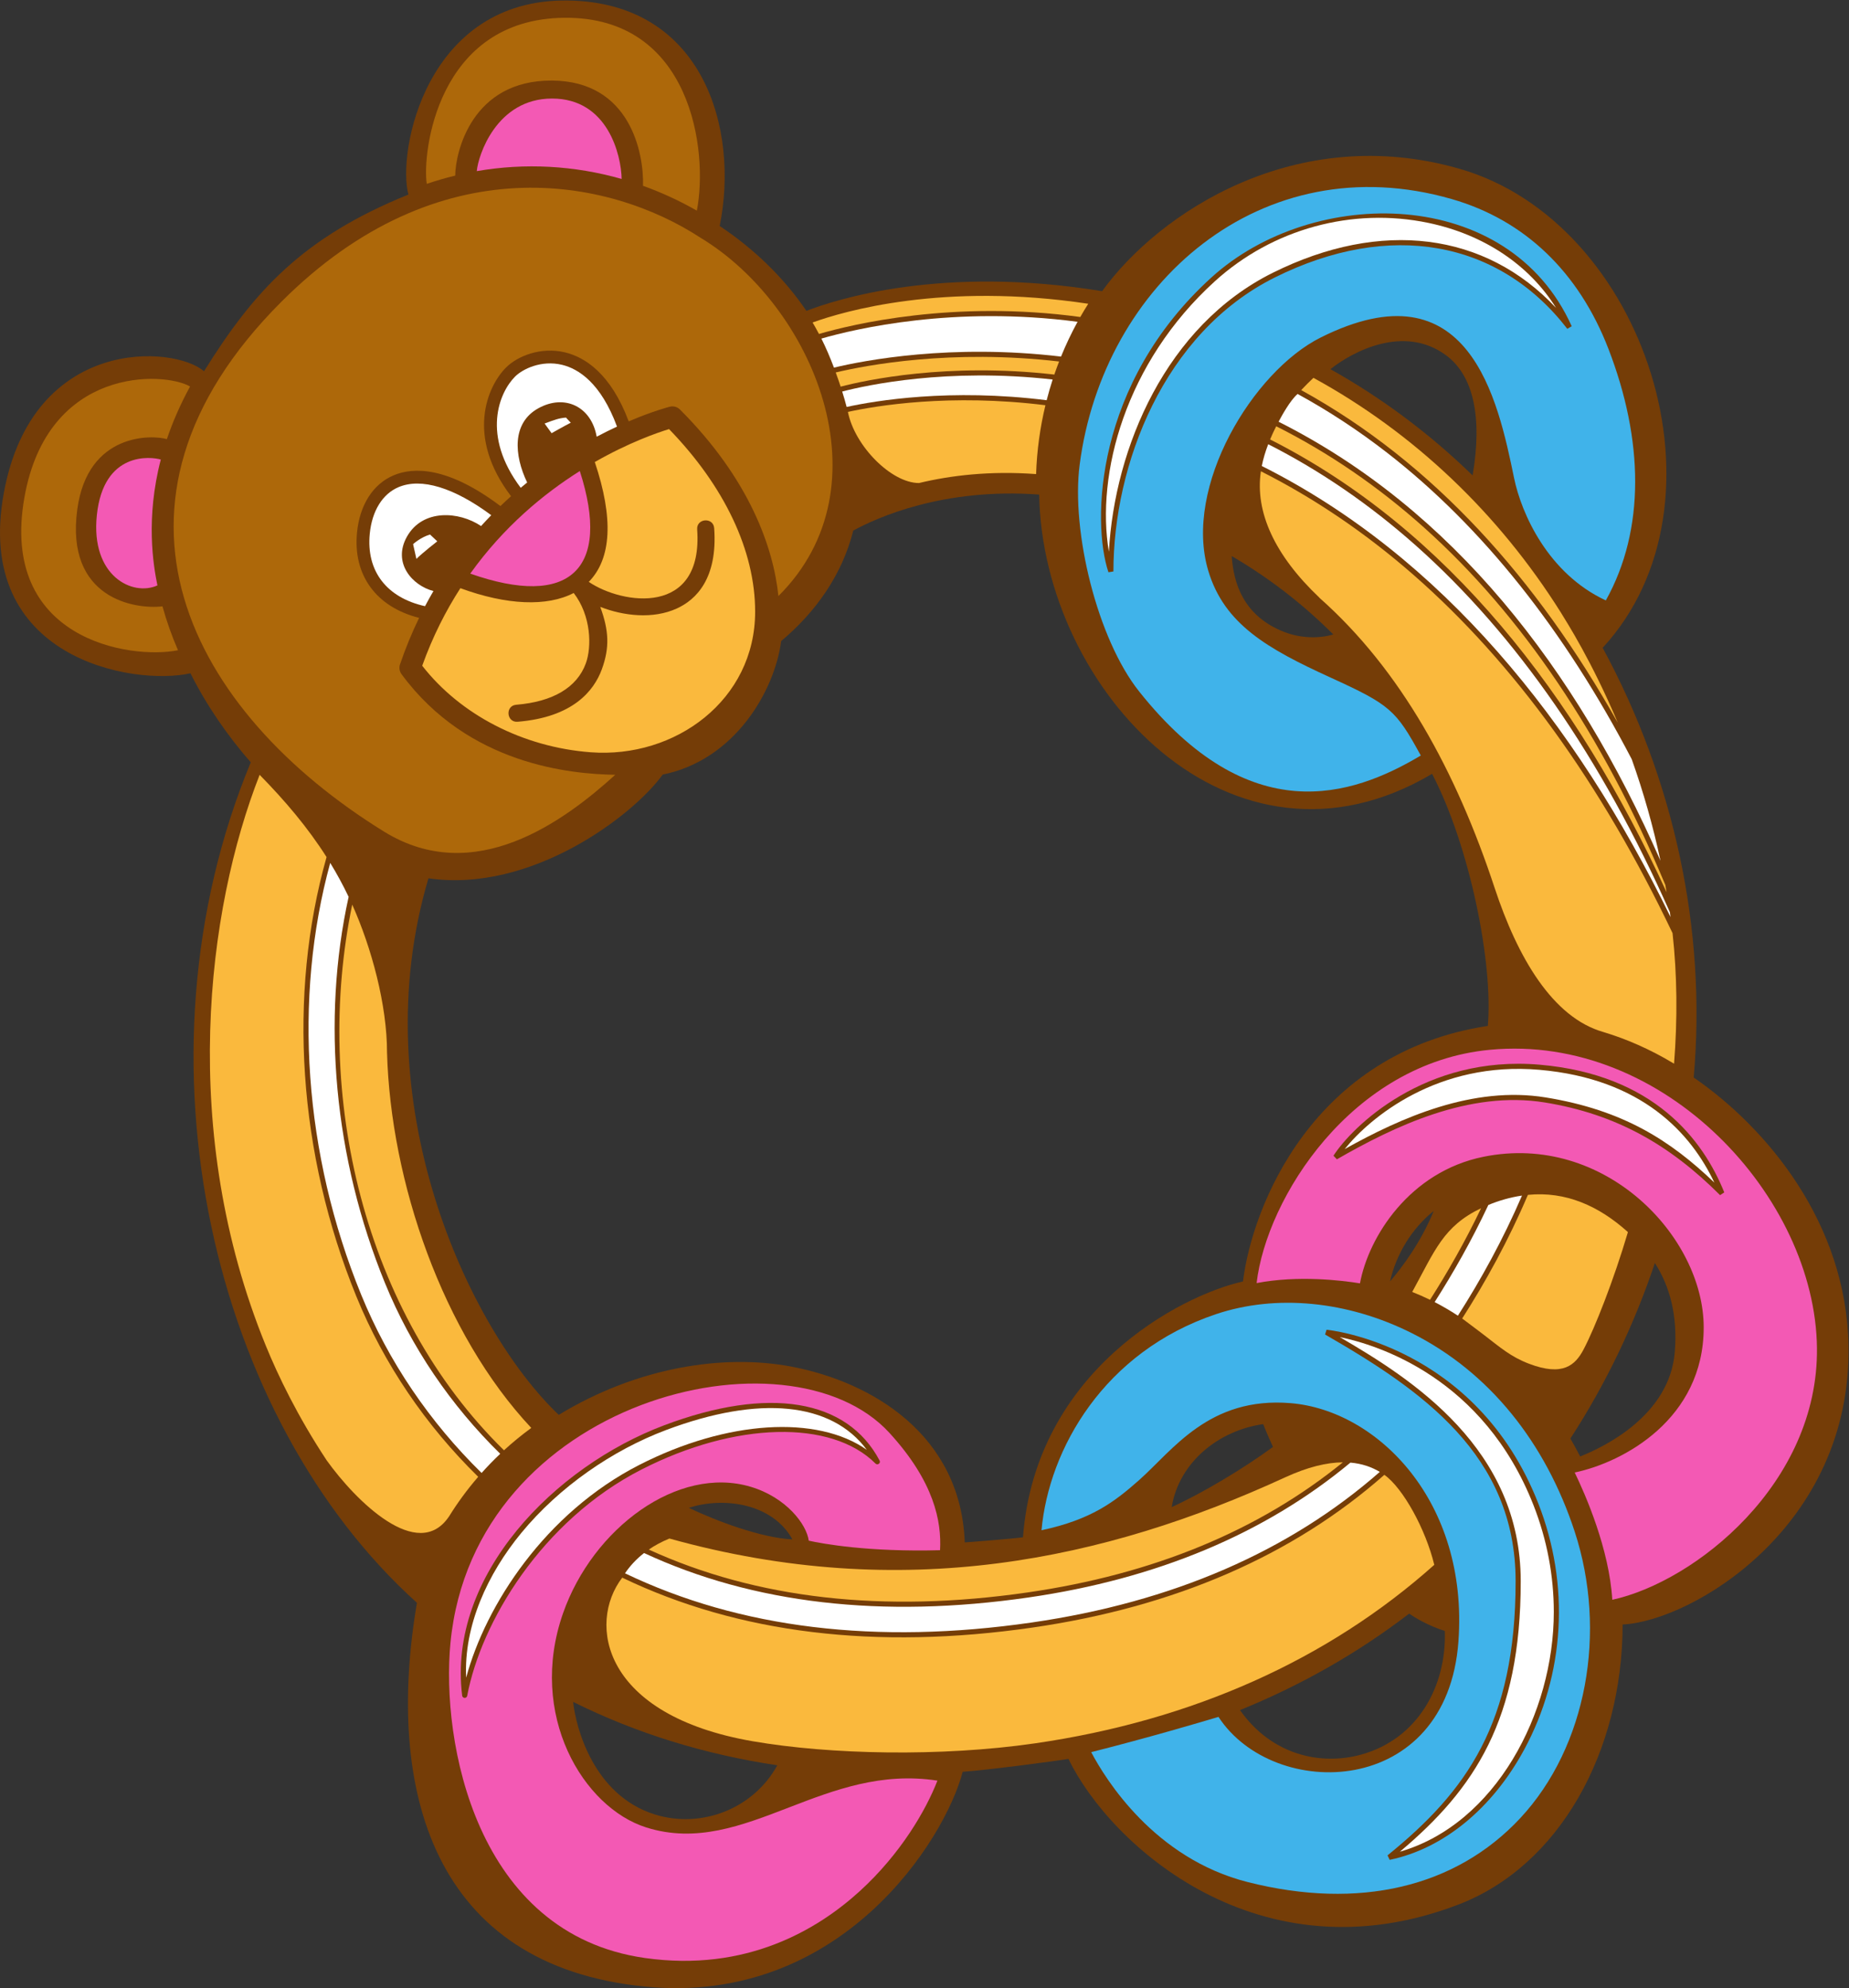
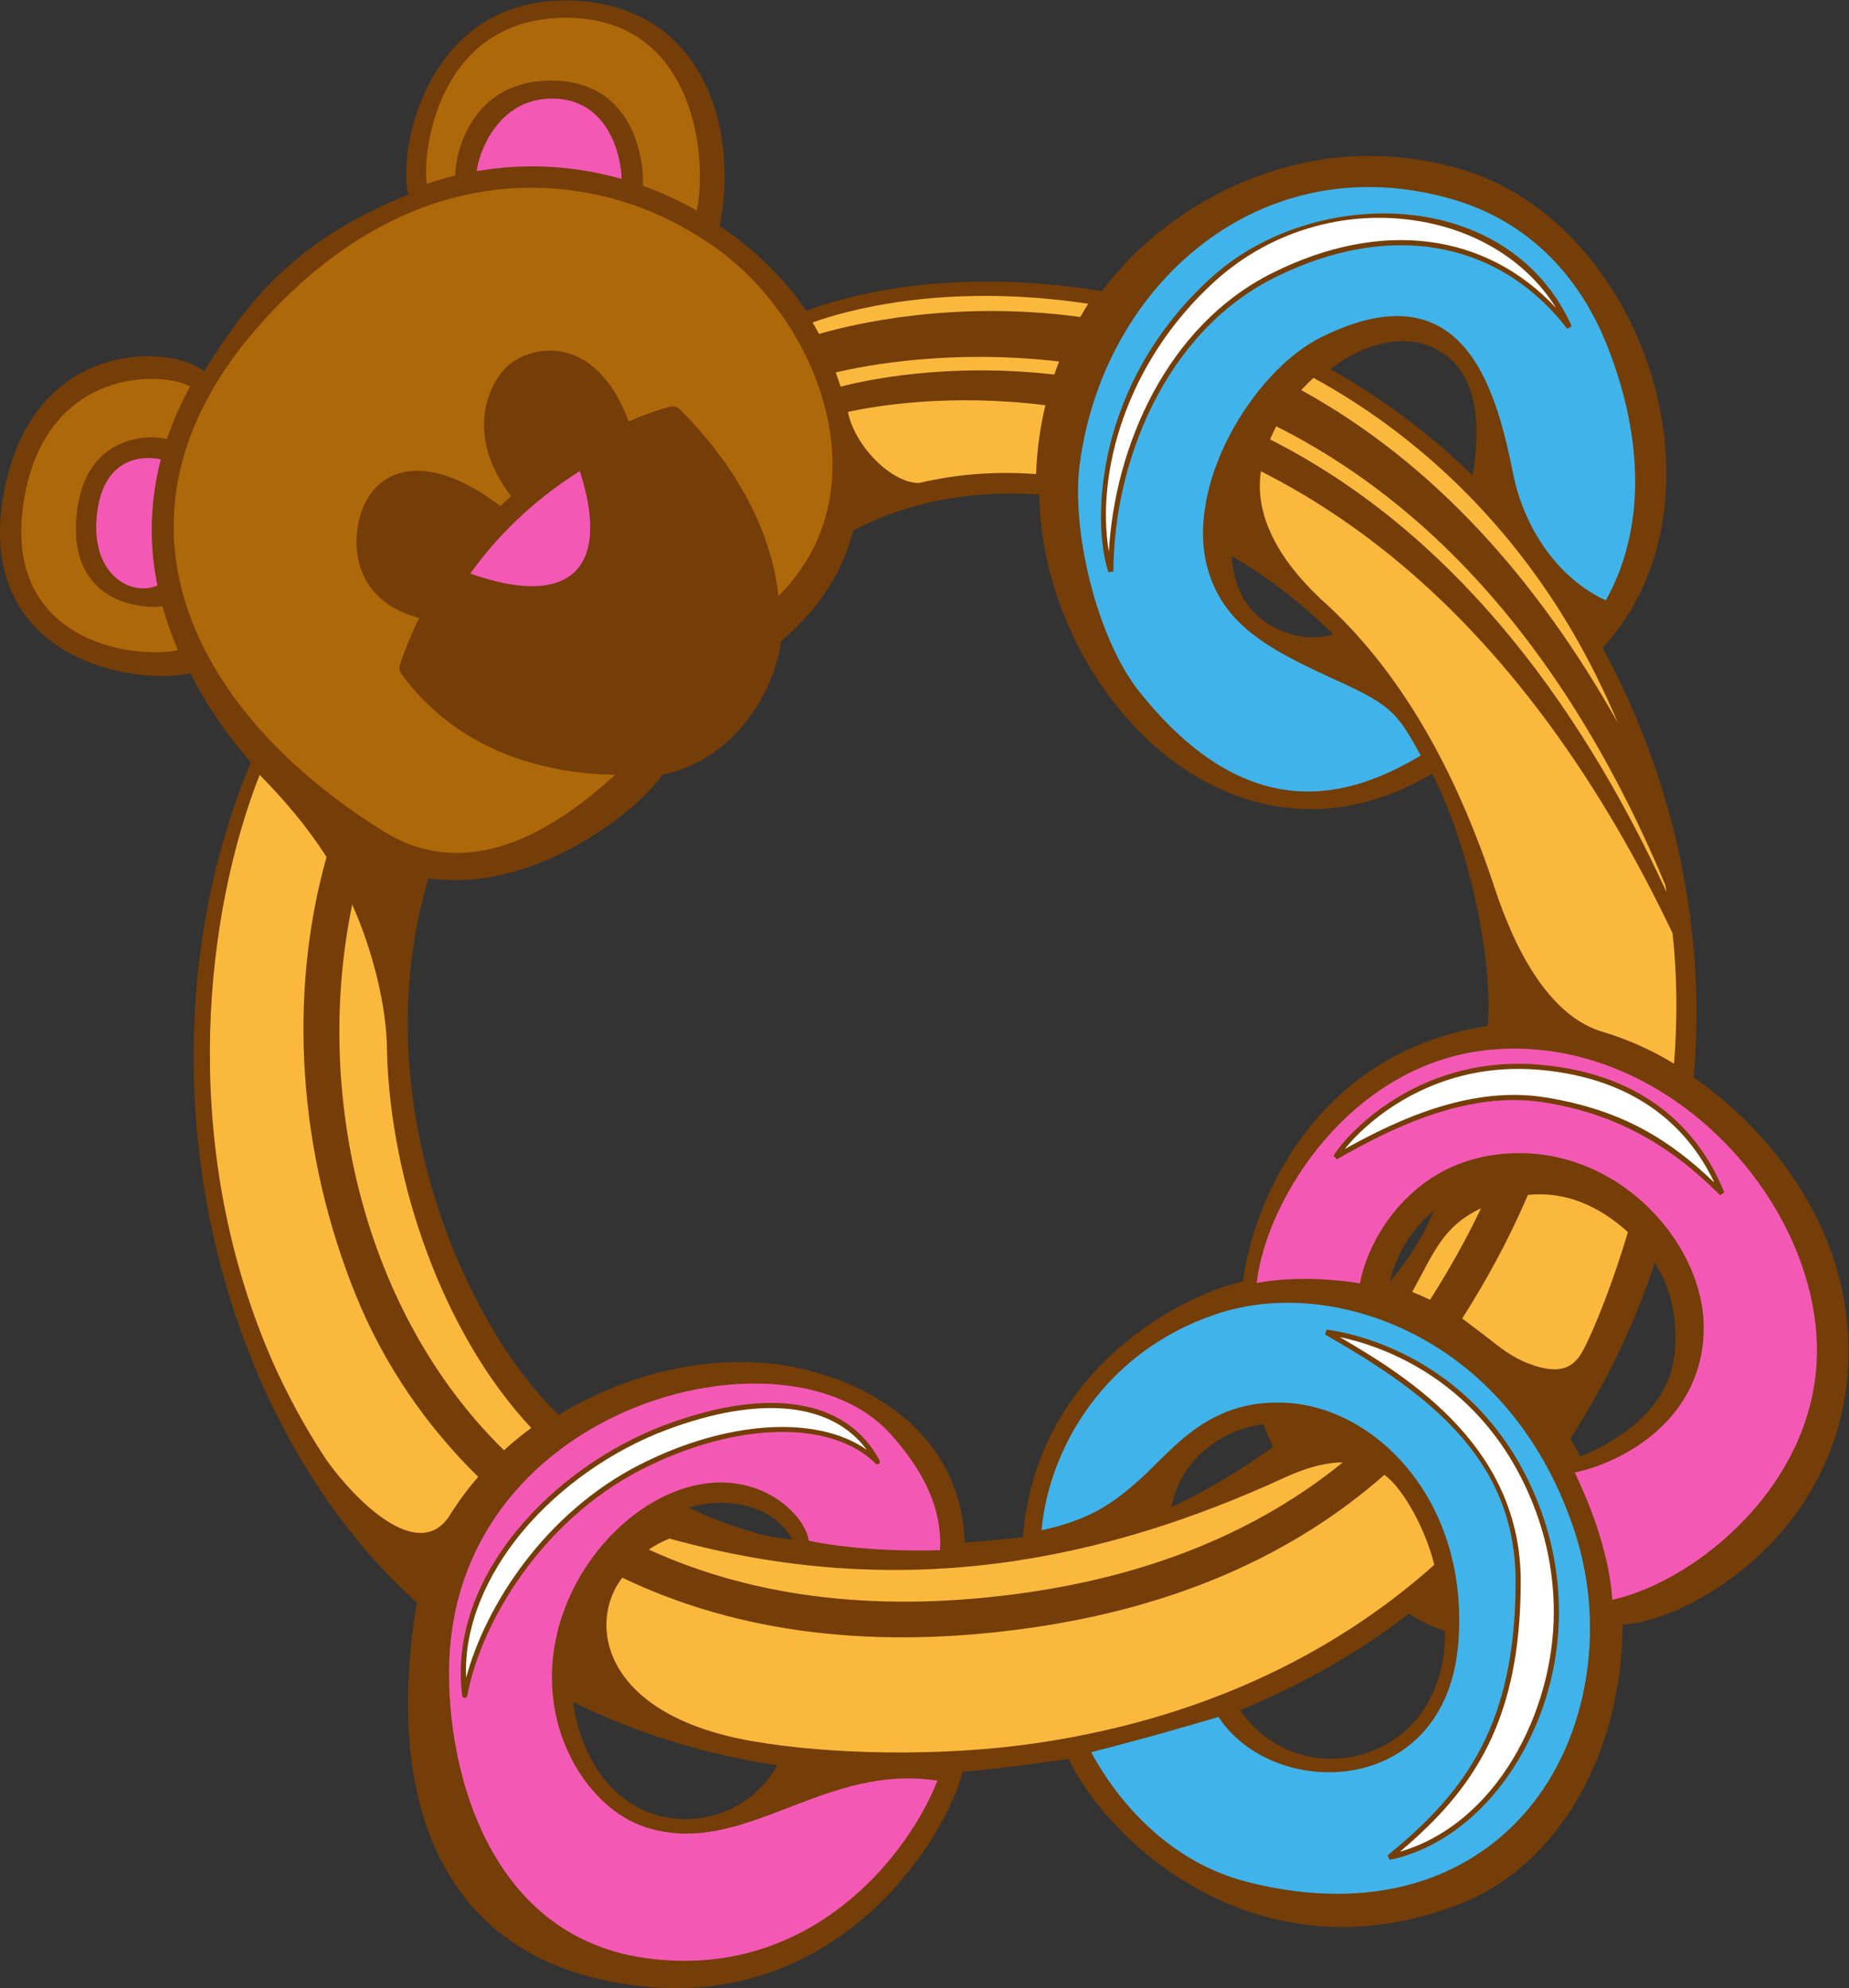
<svg xmlns="http://www.w3.org/2000/svg" viewBox="0 0 577.88 621.373" height="621.373" width="577.88" xml:space="preserve" id="svg2" version="1.1">
  <rect x="0" y="0" width="577.88" height="621.373" fill="#333333" stroke="none" />
  <defs id="defs6" />
  <g transform="matrix(1.333,0,0,-1.333,0,621.373)" id="g10">
    <g transform="scale(0.1)" id="g12">
      <path id="path14" style="fill:#753d07;fill-opacity:1;fill-rule:nonzero;stroke:none" d="m 3880,1700.06 v 0 c 34.96,-54.46 53.75,-122.64 46.72,-208.7 -12.11,-148.35 -164.83,-222.26 -221.84,-244.82 -7.3,14.2 -14.96,28.22 -22.95,42.05 83.25,128.01 149.52,266.74 198.07,411.47 z M 3387.52,837.422 v 0 c 4.41,-129.082 -63.3,-253.59 -196.76,-290.082 -93.12,-25.469 -208.12,-2.231 -283.47,104.492 144.49,58.809 277.18,134.527 396.56,226.18 13.16,-8.992 43.86,-28.012 83.67,-40.59 z M 2000.53,3417.39 v 0 c 54.96,30.15 210.99,101.04 435.9,84.48 8.12,-459.74 452.12,-932.59 921.27,-654.78 88.49,-169.64 143.49,-444.65 130.66,-591.02 -410,-62.42 -552.34,-422.3 -574.06,-599.22 -147.21,-32.85 -486.14,-209.49 -515.82,-599.76 -23.19,-3.32 -117.21,-10.8 -136.49,-12.09 -9.26,252.05 -217.11,376.09 -405.85,412.11 -158.96,30.33 -361.68,-0.75 -546.1,-113.03 -213.84,203.36 -460.337,738.05 -305.47,1258.07 240.87,-35.15 480.58,147.43 549.1,243.16 169.5,34.15 262.49,196.35 277.9,313.06 81.01,68.13 142.92,155.13 168.96,259.02 z m 1388.9,411.79 v 0 c 64.95,-47.24 86.64,-144.62 63.3,-282.45 -101.15,98.42 -213.26,181.93 -333.41,249.16 51.27,40.58 170.95,105.41 270.11,33.29 z M 3126.05,3173.9 v 0 c -30.87,-9.27 -74.1,-10.05 -114.64,5.68 -96.72,37.52 -119.24,115.26 -123.54,178.09 82.81,-48.28 163.71,-109.27 238.18,-183.77 z M 1857.91,1052.09 v 0 c -74.21,3.69 -177.99,43.28 -243,73.94 82.91,27.07 196.89,9.77 243,-73.94 z m 1103.81,270.25 v 0 c 8.05,-20.35 15.98,-38.26 22.93,-53.44 -71.51,-52.3 -165.41,-108.22 -237.48,-141.09 17.48,106.41 111.76,180.25 214.55,194.53 z m 399.86,499.9 v 0 c -30.88,-75.48 -76.38,-134.92 -102.6,-165.43 14.93,64.48 50.77,123.87 102.6,165.43 z M 1534.71,407.359 v 0 C 1391.58,452.5 1350.17,610.738 1343.76,671.051 1491.49,597.629 1651.31,548.082 1822.45,522.461 1766.88,420.641 1644.37,372.789 1534.71,407.359 Z M 3971.04,2135.08 c 30.87,347.78 -47.09,700.5 -213.44,1007.46 314.04,340.67 100.13,997.72 -335.06,1123.04 -383.03,110.33 -705.33,-102.37 -838.52,-286.87 -375.21,61.59 -624.87,-19.5 -693.32,-46.16 -52.37,77.13 -122.22,145.06 -203.32,199.01 46.32,228.38 -39.05,524.57 -356.35,528.71 C 998.695,4664.6 930.688,4304.93 957.582,4205.28 710.547,4105.16 596.227,3980.4 478.313,3790.91 409.531,3851.61 76.871,3875.7 8.949,3505.66 -62.465,3116.61 312.898,3052.76 446.527,3082.82 484.52,3007.18 533.203,2936.72 587.922,2874.01 298.629,2175.66 499.531,1334.12 977.555,903.449 902.867,464.121 1014.53,51.742 1514.22,3.469 1972.11,-40.758 2215.96,348.75 2257.09,507.18 c 59.88,4.129 226.41,26.41 247.99,30.199 98.4,-202.32 447.79,-519.938 913.81,-341.68 237.07,90.68 385,357.93 385.54,656.86 162.13,7.773 537.23,228.751 529.52,654.531 -5.18,285.56 -189.4,508.45 -362.91,627.99 v 0" />
      <path id="path16" style="fill:#f359b4;fill-opacity:1;fill-rule:nonzero;stroke:none" d="m 4032.93,1859.24 v 0 c -118.22,118.2 -243.97,190.21 -411.04,217.3 -176.83,28.67 -353.35,-56.17 -487.4,-133.3 l -8.03,8.46 c 43.15,67.28 214.13,236.81 483.58,213.4 267.34,-23.25 382.87,-175.65 432.69,-299.38 l -9.8,-6.48 z M 1095.43,685.512 v 0 c -1.3,-6.922 -11,-6.614 -11.85,0.367 -35.04,282.73 217.98,537.591 473.84,633.841 244.47,92 428.52,61.8 504.91,-82.81 3.18,-6.01 -4.86,-11.72 -9.54,-7.03 -103.74,103.73 -329.1,98.14 -548.03,-13.61 -235.4,-120.16 -377.21,-359.36 -409.33,-530.758 z m 755,-261.703 v 0 c -112.09,-43.25 -217.96,-84.09 -335.25,-47.09 -147.75,46.601 -278.49,263.941 -195.1,502.16 69.69,199.051 269.07,347.601 440.07,296.551 83.17,-24.83 131.06,-87.99 136.06,-126.33 32.33,-7.17 139.15,-26.82 307.83,-22.36 3.83,67.36 -13.77,160.48 -118.64,275.09 -236.86,258.79 -974.31,78.5 -1029.25,-492.459 -22.17,-230.391 58.51,-682.441 456.19,-738.789 237.51,-33.672 405.11,66.879 503.9,157.148 95.34,87.11 154.39,188.649 181.65,258.731 -130.62,20.281 -240.86,-21.52 -347.46,-62.652 z M 3493.14,2200.06 c -324.6,-30.92 -523.76,-347.93 -546.87,-546.98 97.54,18.64 199.53,6.29 242.34,-0.64 20.08,109.24 116.66,261.72 289.44,296.76 283.86,57.59 516.46,-186.96 516.46,-400.08 0,-215 -188.4,-316.31 -302.44,-340.2 25.37,-52.38 80.96,-179.37 88.13,-298.4 194.23,42.332 483.34,272.6 479.86,590.36 -3.87,353.24 -357.7,738.16 -766.92,699.18 v 0" />
      <path id="path18" style="fill:#ad680a;fill-opacity:1;fill-rule:nonzero;stroke:none" d="m 900.543,2711.55 v 0 c 211.947,-130.88 421.917,24.32 541.997,133.3 -103.11,1.65 -344.42,22.87 -501.153,235.96 -4.844,6.59 -6.16,15.12 -3.528,22.87 13.176,38.66 28.239,74.97 44.797,109.09 -100.207,25.28 -155.468,99.75 -145.554,200.31 6.394,64.82 37.679,113.64 85.843,133.92 45.934,19.35 126.075,21.54 250.375,-72.11 8.25,7.94 16.55,15.65 24.87,23.12 -106.72,140.07 -55.81,257.66 -11.76,301.7 26.78,26.79 81.55,49.3 138.56,35.48 45.35,-11 106.61,-48.36 149.1,-161.73 57.38,24.54 95.24,34.13 96.56,34.44 8.47,2.05 17.4,-0.45 23.56,-6.62 163.19,-163.18 219.2,-323.96 230.84,-437.34 259.48,257.67 81.98,680.17 -182.37,839.9 -215.92,141.15 -613.54,219.53 -982.973,-149.91 C 183.711,3477.92 447.031,2991.61 900.543,2711.55 Z m 166.747,1538.18 v 0 c 0.45,54.7 38.91,224.05 227.07,222.85 183.58,-1.17 215.52,-170.76 213.25,-246.77 43.87,-15.76 86.14,-35.35 126.2,-58.23 27.39,139.85 -12.6,454.85 -310.28,452.19 -300.66,-2.68 -333.85,-320.79 -322.92,-389.37 22.08,7.42 44.31,13.92 66.68,19.33 z M 181.273,3467.6 c 24.579,180 175.586,174.47 209.997,164.24 14.019,41.55 32.152,82.74 54.343,123.4 -60.105,35.13 -333.582,48.87 -388.336,-259.86 -59.012,-332.73 246.344,-381.14 360.059,-358.54 -14.449,33.52 -26.715,67.9 -36.414,102.94 -63.481,-7.64 -228.387,17.33 -199.649,227.82 v 0" />
-       <path id="path20" style="fill:#ffffff;fill-opacity:1;fill-rule:nonzero;stroke:none" d="m 1398.99,3637.55 v 0 c 16.7,8.83 32.67,16.69 47.67,23.67 -37.91,102.48 -90.31,135.49 -128.73,144.82 -48.87,11.84 -92.73,-9.98 -110.29,-27.54 -37.32,-37.31 -79.35,-137.77 13.25,-260.78 5.03,4.23 10.07,8.4 15.1,12.46 -30.91,64.28 -36.01,139.53 26.04,173.93 61.95,34.34 124.55,4.04 136.96,-66.56 z m -105.71,8.22 v 0 c 0,0 31.67,17.92 45,24.59 -5,5 -11.25,12 -11.25,12 -17,-1.51 -25.52,-4.73 -50.16,-13.93 l 16.41,-22.66 z M 976.285,3351.01 v 0 c 13.953,13.97 48.955,41.22 48.955,41.22 l -16.96,15.96 c -21.311,-6.23 -37.612,-20.75 -39.733,-22.57 l 7.738,-34.61 z m -41.691,168.34 c -37.699,-15.87 -62.36,-55.69 -67.637,-109.22 -8.637,-87.61 39.504,-149.93 129.586,-169.98 6.387,12.13 12.967,23.98 19.707,35.53 -49.398,12.61 -97.02,66.08 -61.879,127.93 36.781,64.75 121.439,59.41 173.559,24.49 7.89,8.71 15.84,17.17 23.86,25.39 -87.42,64.85 -163.97,88.28 -217.196,65.86 v 0" />
      <path id="path22" style="fill:#f359b4;fill-opacity:1;fill-rule:nonzero;stroke:none" d="m 1294.36,4430.4 v 0 c -130.82,0 -173.61,-134.66 -176.46,-170.18 113.05,19.55 228.2,13.42 339.64,-18.36 -1.11,56.09 -32.36,188.54 -163.18,188.54 z M 1102.59,3316.53 v 0 c 232.25,-81.84 331.45,9.14 256.83,240.49 -84.02,-52.87 -178.13,-130.21 -256.83,-240.49 z m -875.5,137.28 c -15.07,-143.54 84.105,-191.37 141.98,-164.95 -9.711,47.68 -27.972,156.9 7.926,295.14 -22.726,6.69 -134.137,20.11 -149.906,-130.19 v 0" />
      <path id="path24" style="fill:#40b3ea;fill-opacity:1;fill-rule:nonzero;stroke:none" d="m 3573.38,558.75 v 0 C 3498.61,420.801 3383.75,326.762 3258.24,300.742 l -5,10.528 c 185.39,150.191 300.3,310.109 300.28,642.851 0,296.209 -220.71,448.139 -446.76,578.379 l 3.51,11.17 c 3.5,-0.31 350.39,-34.32 496.49,-407.36 74.55,-190.361 62.38,-400.861 -33.38,-577.56 z m -732.87,3452.3 v 0 c 238.16,216.13 696.4,215.86 844.49,-114.5 l -10.23,-6.12 c -161.41,208.61 -417.52,253.77 -685.06,120.81 -261.94,-130.18 -379.18,-440.16 -379.18,-689.63 l -11.68,-1.91 c -39.42,118.25 -32.21,442.84 241.66,691.35 z m -169.69,-970.83 v 0 c 259,-325.53 498.14,-246.97 660.39,-150.21 -58.4,106.48 -71.03,118.69 -211.7,182.85 -148.47,67.73 -249.26,125.41 -286.64,250.53 -58.94,197.34 105.02,467.4 263.44,546.62 348.2,174.1 415.55,-144.56 453.71,-329.91 16.99,-82.5 79.49,-223.49 215.02,-286.45 93.12,166.99 88.28,377.1 6.09,589.91 -69.74,180.6 -196.7,301.99 -367.17,351.09 -446.4,128.57 -817.75,-198.8 -872.61,-623.06 -20.16,-155.81 41.29,-407.97 139.47,-531.37 z m 639.24,-1504.48 c -150.76,75.62 -318.11,91.82 -459.16,44.41 -262.23,-88.12 -391.64,-315.6 -408.97,-506.6 116.7,24.87 171.04,66.47 228.44,117.23 79.16,70 164.16,196.66 355.8,180.76 203.71,-16.89 416.96,-230.7 393.32,-558.239 -26.62,-369.199 -433.28,-375.86 -562.61,-177.379 -39.95,-12 -165.02,-48.973 -298.42,-82.68 33.08,-62.812 147.67,-249.32 367.46,-304.754 260.25,-65.656 486.93,-12.476 638.24,149.754 156.74,168.028 204.55,438.137 127.87,672.148 -68.46,208.92 -200.25,374.18 -381.97,465.35 v 0" />
      <path id="path26" style="fill:#fab93d;fill-opacity:1;fill-rule:nonzero;stroke:none" d="m 835.586,1621.56 v 0 c -136.578,334.61 -161.254,706.73 -69.941,1030.38 -44.567,70.04 -97.672,132.47 -156.895,192.81 -124.242,-316.83 -189.727,-838.23 14.297,-1338.07 28.48,-69.79 74.176,-165.32 142.93,-269.3 68.382,-95.41 213.586,-239.669 286.433,-131.97 h 0.08 c 19.78,32.01 42.66,63.34 68.71,93.45 -122.665,119.95 -220.927,264.22 -285.614,422.7 z M 3245.76,1203.49 v 0 C 3030.98,1014 2754.2,893.691 2420.84,845.391 c -367.07,-53.192 -689.96,-13.789 -961.98,117.031 -82.66,-108.32 -45.95,-322.703 305.77,-383.563 181.57,-31.418 441.66,-36.867 662.03,-4.961 369.49,53.543 687.72,196.622 936.15,418.543 -20.17,83.459 -73.22,180.039 -117.05,211.049 z M 1569.53,1054.12 v 0 c -18.5,-7.6 -34.52,-16.33 -48.4,-25.86 252.5,-115.569 550.64,-149.408 888.6,-100.471 294.43,42.66 542.11,145.061 738.73,304.981 -37.56,-0.23 -82.15,-10.74 -135.59,-35.33 -421.54,-193.89 -895.84,-295.819 -1443.34,-143.32 z m 1741.56,578.16 v 0 c 14.16,-5.64 28.11,-11.72 41.78,-18.42 41.39,64.91 82.5,136.92 119.73,214.77 -88.67,-42.46 -108.07,-98.83 -161.51,-196.35 z m 271.25,227.64 v 0 c -45.58,-106.99 -99.41,-204.32 -154.12,-289.92 3.99,-2.72 50.08,-37.72 50.08,-37.72 39.32,-30.19 63.71,-51.91 106.21,-68.16 79.81,-30.53 108.75,-3.75 128.34,33.32 26.35,49.9 70.98,163.2 103.99,275.17 -67.97,61.41 -145.84,96.12 -234.5,87.31 z m -1049.49,2058.3 v 0 c 5.98,10.51 12.23,20.85 18.69,31.03 -340.04,51.23 -573.8,-17.64 -646.31,-43.9 5.23,-8.86 10.19,-17.84 14.97,-26.92 78.42,22.84 316.19,80.17 612.65,39.79 z m -49.69,-104.37 v 0 c -252.77,29.52 -452.6,-8.76 -523.72,-25.69 4.14,-11.25 7.98,-22.32 11.53,-33.25 58,15.13 250.07,57.09 501.02,28.33 3.54,10.3 7.25,20.5 11.17,30.61 z M 3659,3226.3 v 0 c -145.35,230.88 -342.93,419.89 -579.47,549.25 -9.61,-8.98 -19.2,-18.61 -28.73,-28.75 309.69,-170.33 552.77,-442.65 742.38,-780.05 -61.17,144.86 -119.49,235.43 -134.18,259.55 z m -345.17,87.51 v 0 c -112.29,98.16 -231.88,179.21 -357.54,242.68 -14.2,-95.16 32.05,-196.82 137.46,-296.59 l -0.14,-0.12 c 190.98,-169.23 320.69,-407.19 410.9,-680.67 53.34,-161.66 135.37,-303.51 254.87,-337.43 53.49,-16.14 109.35,-40.14 165.64,-74.2 8.32,105.51 7.21,209.11 -3.54,306.08 -167.44,351.27 -371.68,633.97 -607.65,840.25 z m 25.43,110.36 v 0 c -107.44,96.27 -223.5,175.7 -347.05,237.84 -5.26,-10.37 -10.02,-20.66 -14.32,-30.88 415.82,-210.62 717.11,-599.18 929.53,-1061.59 -0.97,5.65 -1.83,11.37 -2.85,16.99 -146.93,351.29 -336.87,632.96 -565.31,837.64 z m -910,125.7 v 0 c 1.79,54.95 9.26,109.07 21.85,161.47 -223.81,27.83 -396.32,-1.1 -463.07,-15.67 15.73,-79.94 101.94,-166.76 166.54,-166.76 v -0.03 c 74.15,17.83 166.63,29.03 274.68,20.99 z M 1245.64,1313.47 c -207.44,220.98 -329.898,577.21 -338.218,880.49 0,111.43 -36.149,245.03 -81.602,346.53 -92.125,-443.79 27.028,-957.78 355.81,-1279.46 19.92,18.24 41.28,35.76 64.01,52.44 v 0" />
-       <path id="path28" style="fill:#ffffff;fill-opacity:1;fill-rule:nonzero;stroke:none" d="m 2526.48,3906.94 v 0 c -289.45,38.49 -521.57,-16.54 -600.66,-39.35 11.49,-22.93 20.44,-44.41 29.48,-68.08 71.29,17.06 274.93,56.45 532.41,25.88 11.41,28.02 24.36,55.26 38.77,81.55 z m 726.96,-307.95 v 0 c -67.64,52.64 -138.13,98.83 -211.04,138.75 -17.87,-15.31 -37.63,-52 -44.63,-65.11 407.99,-205.23 697,-577.49 895.45,-1029.44 -17.48,81.82 -40.09,161.33 -67.46,238.2 -158.49,303.82 -350.66,545.07 -572.32,717.6 z m 66.4,-216.84 v 0 c -108.34,96.3 -224.18,175.75 -346.38,237.75 -6.57,-17.1 -11.68,-34.08 -15.06,-51.05 421.62,-211.8 733.3,-597.29 958.36,-1057.48 -0.53,3.79 -1,7.62 -1.56,11.37 -160.41,361.53 -360.53,650.68 -595.36,859.41 z m 43.83,-1773.64 v 0 c 18.58,-9.59 36.76,-20.25 54.53,-31.89 53.26,83.32 105.61,177.89 150.28,281.6 -28.46,-4.16 -55.16,-12.17 -78.89,-22.01 -38.83,-82.81 -82.25,-159.16 -125.92,-227.7 z M 1510.09,1020.13 v 0 c -18.99,-14.78 -33.51,-31.028 -44.71,-47.521 269.57,-129.25 589.69,-168.078 953.74,-115.347 329.65,47.758 603.34,166.488 816,353.108 -19.65,11.7 -42.33,19.49 -68.89,21.76 C 2966.31,1065.93 2713.28,959.629 2411.45,915.922 2068.43,866.23 1766,901.359 1510.09,1020.13 Z M 817.383,2558.67 v 0 c -13.199,27.72 -27.613,54.19 -43.164,79.59 -87.153,-318.63 -61.637,-683.58 72.48,-1012.17 63.981,-156.78 161.161,-299.51 282.451,-418.22 13.72,15.35 28.28,30.37 43.71,44.94 -116.04,113.65 -208.977,250.21 -270.172,400.16 -119.567,292.93 -149.028,616.07 -85.305,905.7 z M 2468.09,3771.65 c -247.13,27.9 -436.02,-13.24 -493.46,-28.18 3.8,-12.24 7.33,-24.33 10.43,-36.18 67.64,14.8 242.44,44.15 468.96,15.78 4.2,16.38 8.87,32.58 14.07,48.58 v 0" />
-       <path id="path30" style="fill:#fab93d;fill-opacity:1;fill-rule:nonzero;stroke:none" d="m 1384.74,2897.64 c 198.4,-15.04 385.78,122.37 385.78,329.75 -0.01,142.6 -71.88,294.01 -201.86,427.97 -27.54,-8.4 -94.01,-31.38 -174.1,-77.2 44.2,-131.73 39.46,-226.17 -14.12,-281.01 78.94,-53.61 268.74,-81.58 254.14,123.03 -1.87,26.27 38.02,29.12 39.9,2.85 8.48,-118.69 -42.94,-167.9 -87.57,-188.27 -55.91,-25.54 -124.97,-17.59 -179.55,3.78 20.27,-55.21 22.42,-95.4 3.65,-146.5 -18.43,-50.21 -67.65,-112.28 -197.35,-122.86 -26.29,-2.15 -29.6,37.71 -3.25,39.86 86,7.02 142.38,40.5 163.06,96.79 14.23,38.73 12.89,111.84 -28.37,165.29 -61.91,-32.42 -156.87,-28.79 -265.67,11.25 -34.37,-53.37 -65.08,-113.6 -89.481,-181.87 89.751,-115.08 235.971,-190.82 394.791,-202.86 v 0" />
      <path id="path32" style="fill:#ffffff;fill-opacity:1;fill-rule:nonzero;stroke:none" d="m 3141.21,1526.42 v 0 c 170.8,-99.29 424.3,-262.05 424.3,-572.361 0,-324.34 -107.91,-486.778 -283.3,-634.239 223.96,64.86 360.86,324.828 360.86,562.149 0,84.16 -15.75,168.911 -47.48,249.961 -117.39,299.73 -366.23,376.39 -454.38,394.49 z M 3609,2153.14 v 0 c -237.79,20.67 -396.6,-111.68 -456.29,-185.96 132.5,74.09 300.9,148.79 471.1,121.2 182.15,-29.53 292.6,-101.14 395.64,-199.65 -54.25,114.69 -168.73,243.4 -410.45,264.41 z m -624.62,1868.84 v 0 c 254.08,126.28 498.12,94.56 663.94,-82.42 -62.69,100.49 -168.94,172.02 -299.22,199.28 -178.06,37.25 -365.15,-13.84 -500.53,-136.68 -210.87,-191.34 -279.18,-453.12 -248.69,-634.38 13.54,244.11 133.93,529.69 384.5,654.2 z M 2032.29,1262.15 c -82.57,111.5 -251.33,128.86 -470.65,46.34 -125.41,-47.18 -250.16,-132.95 -339.48,-241.36 -78.65,-95.489 -135.13,-217.189 -129.18,-339.278 45.51,169.73 185.13,386.208 406.32,499.098 205.26,104.77 416.63,117.01 532.99,35.2 v 0" />
    </g>
  </g>
</svg>